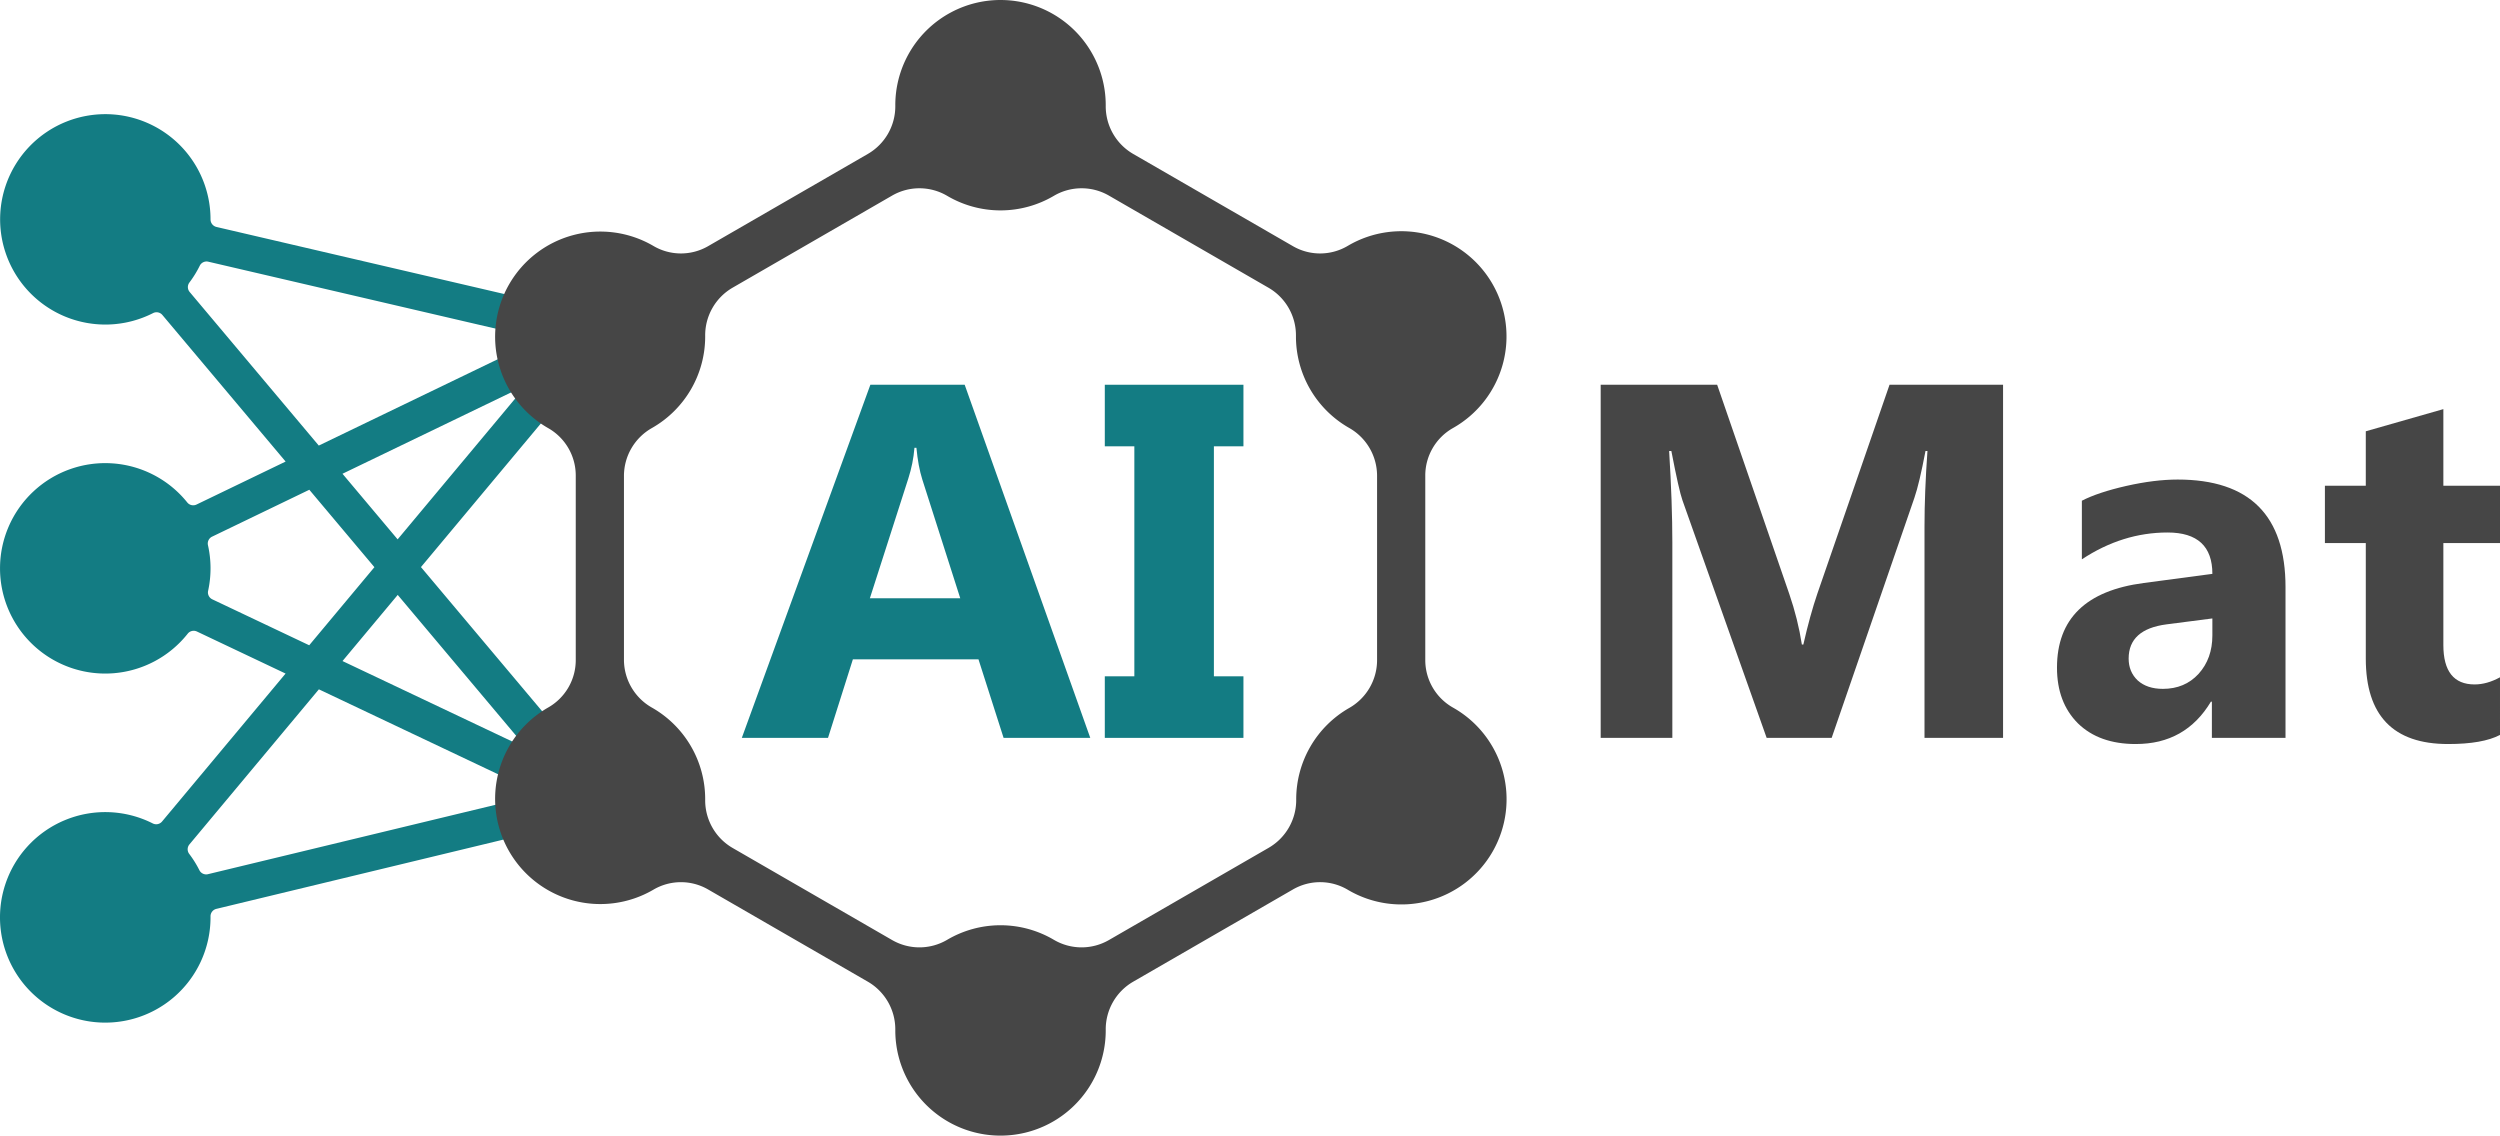
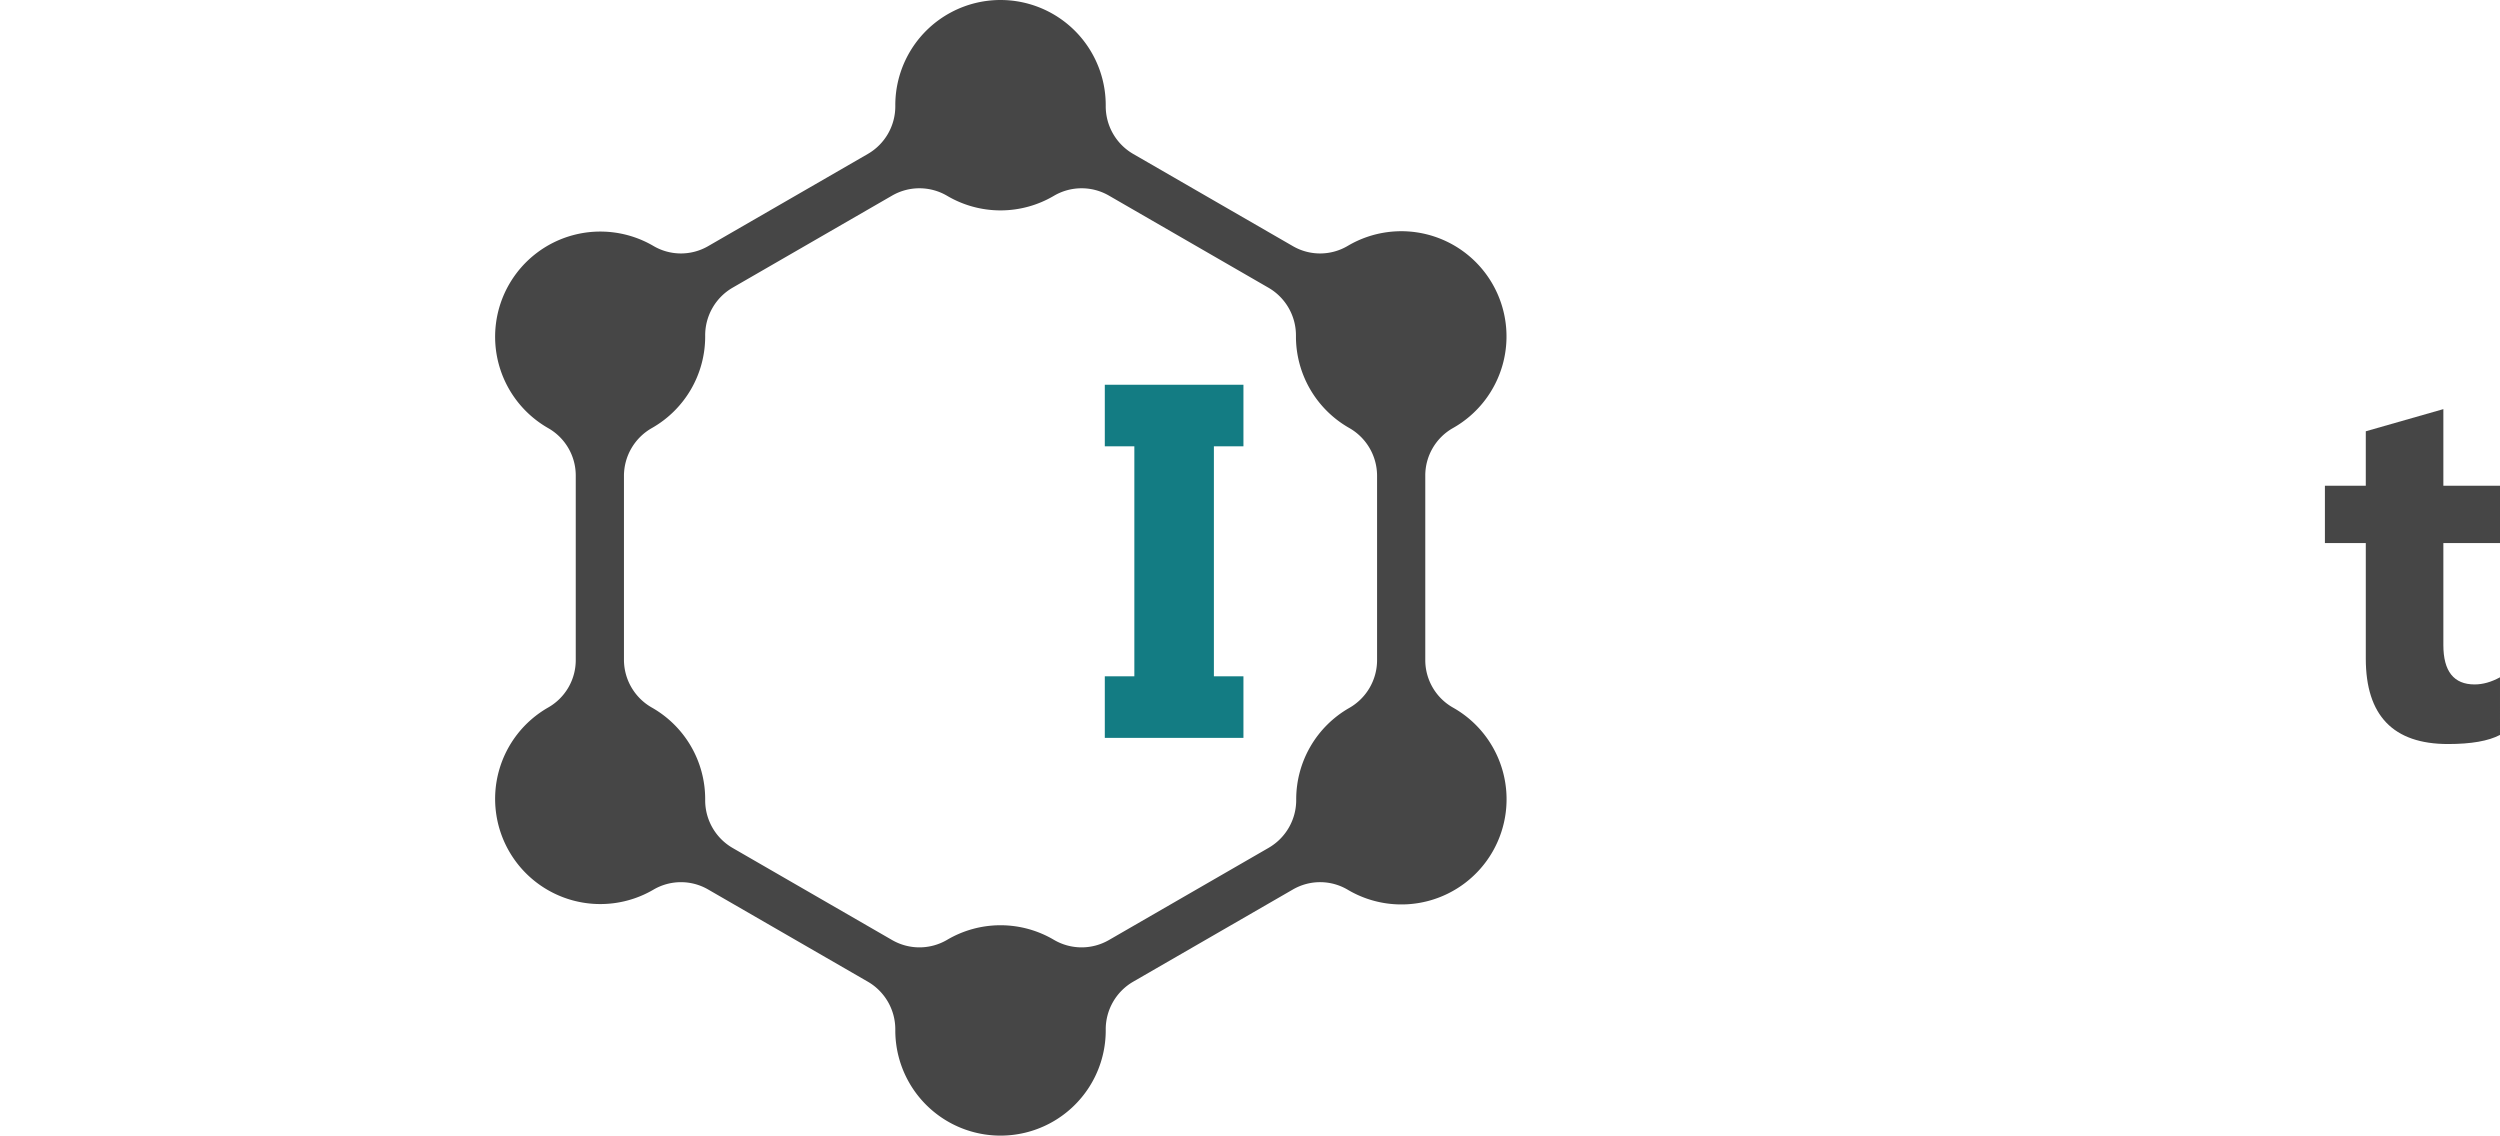
<svg xmlns="http://www.w3.org/2000/svg" xmlns:ns1="http://sodipodi.sourceforge.net/DTD/sodipodi-0.dtd" xmlns:ns2="http://www.inkscape.org/namespaces/inkscape" width="892.276" height="405.314" viewBox="0 0 892.276 405.314" version="1.1" id="svg29" ns1:docname="AIMat_Logo_transparent.svg" ns2:version="0.92.5 (2060ec1f9f, 2020-04-08)">
  <ns1:namedview pagecolor="#ffffff" bordercolor="#666666" borderopacity="1" objecttolerance="10" gridtolerance="10" guidetolerance="10" ns2:pageopacity="0" ns2:pageshadow="2" ns2:window-width="2488" ns2:window-height="1403" id="namedview31" showgrid="false" ns2:zoom="1.3375991" ns2:cx="443.99957" ns2:cy="165.34599" ns2:window-x="1920" ns2:window-y="0" ns2:window-maximized="1" ns2:current-layer="Artboard_1" fit-margin-top="0" fit-margin-left="0" fit-margin-right="0" fit-margin-bottom="0" />
  <defs id="defs13">
    <clipPath id="clip-Artboard_1">
      <rect width="1630.322" height="442.61" id="rect10" x="0" y="0" />
    </clipPath>
  </defs>
  <g id="Artboard_1" data-name="Artboard 1" clip-path="url(#clip-Artboard_1)" transform="translate(-44.115,-18.645)">
    <g id="Group_3" data-name="Group 3" transform="translate(44.15,18.632)">
-       <path id="Path_3" data-name="Path 3" d="m 576.983,137.508 4.887,4.08 -66.338,79.456 66.324,78.888 -4.873,4.1 1.493,6.188 -135.968,32.809 a 2.723,2.723 0 0 0 -2.082,2.679 c 0,0.111 0,0.223 0,0.335 a 37.569,37.569 0 1 1 -20.6,-33.5 2.712,2.712 0 0 0 3.3,-0.69 l 44.09,-52.809 -31.635,-15 a 2.713,2.713 0 0 0 -3.288,0.758 37.553,37.553 0 1 1 -0.154,-46.812 2.71,2.71 0 0 0 3.289,0.73 l 31.8,-15.339 -43.985,-52.317 a 2.717,2.717 0 0 0 -3.315,-0.674 37.547,37.547 0 1 1 20.5,-33.448 v 0.022 a 2.757,2.757 0 0 0 2.132,2.687 l 135.867,31.657 z m -144,-14.645 46.08,54.809 78.9,-38.058 -118.325,-27.569 a 2.713,2.713 0 0 0 -3.051,1.433 37.6,37.6 0 0 1 -3.7,6.007 2.714,2.714 0 0 0 0.099,3.378 z m 8.071,109.684 34.592,16.4 23.271,-27.873 -23.233,-27.634 -34.7,16.74 a 2.722,2.722 0 0 0 -1.471,3.052 37.658,37.658 0 0 1 0.055,16.271 2.724,2.724 0 0 0 1.489,3.044 z m -1.542,98.1 L 557.976,302.06 479.1,264.675 432.9,320.02 a 2.714,2.714 0 0 0 -0.085,3.379 37.644,37.644 0 0 1 3.641,5.841 2.713,2.713 0 0 0 3.059,1.412 z m 113.788,-44.889 -46.061,-54.786 -19.71,23.607 z m -46.095,-74.613 46.007,-55.1 -65.69,31.685 z" transform="translate(-365.323,-18.632)" ns2:connector-curvature="0" style="fill:#137c83" />
      <path id="Path_4" data-name="Path 4" d="m 376.282,188.417 v 65.776 a 19.475,19.475 0 0 0 9.863,16.983 37.544,37.544 0 1 1 -37.431,65.089 19.344,19.344 0 0 0 -19.548,-0.23 l -57.159,33 a 19.636,19.636 0 0 0 -9.775,17.163 q 0.006,1.075 -0.049,2.165 a 37.553,37.553 0 0 1 -75.055,-1.938 c 0,-0.071 0,-0.141 0,-0.211 a 19.655,19.655 0 0 0 -9.776,-17.179 L 120.21,336.044 a 19.37,19.37 0 0 0 -19.526,0.2 37.544,37.544 0 1 1 -37.418,-65.1 19.467,19.467 0 0 0 9.812,-16.955 v -65.772 a 19.464,19.464 0 0 0 -9.812,-16.954 37.544,37.544 0 1 1 37.418,-65.1 19.37,19.37 0 0 0 19.526,0.2 l 57.143,-32.992 a 19.636,19.636 0 0 0 9.776,-17.162 q -0.008,-1.077 0.048,-2.167 a 37.553,37.553 0 0 1 75.055,1.939 v 0.211 a 19.656,19.656 0 0 0 9.775,17.18 l 57.148,32.994 a 19.363,19.363 0 0 0 19.534,-0.21 37.544,37.544 0 1 1 37.422,65.094 19.471,19.471 0 0 0 -9.829,16.967 z M 263.395,88.47 a 19.5,19.5 0 0 0 -19.666,0.066 37.485,37.485 0 0 1 -38.1,0 19.5,19.5 0 0 0 -19.665,-0.066 l -56.915,32.86 a 19.636,19.636 0 0 0 -9.776,17.18 c 0,0.087 0,0.173 0,0.259 a 37.574,37.574 0 0 1 -18.982,32.63 19.635,19.635 0 0 0 -10.009,17.013 V 254.2 a 19.634,19.634 0 0 0 10.009,17.013 37.574,37.574 0 0 1 18.982,32.63 c 0,0.086 0,0.173 0,0.259 a 19.636,19.636 0 0 0 9.776,17.18 l 56.915,32.86 a 19.5,19.5 0 0 0 19.665,-0.065 37.484,37.484 0 0 1 38.1,0 19.5,19.5 0 0 0 19.665,0.065 l 57.044,-32.934 a 19.693,19.693 0 0 0 9.777,-17.178 v -0.112 a 37.574,37.574 0 0 1 18.893,-32.578 19.646,19.646 0 0 0 9.968,-17 v -65.975 a 19.639,19.639 0 0 0 -10,-17.007 37.576,37.576 0 0 1 -18.953,-32.613 v -0.211 a 19.654,19.654 0 0 0 -9.775,-17.18 z" transform="translate(132.38,-18.632)" ns2:connector-curvature="0" style="fill:#464646" />
    </g>
    <g id="Component_1_1" data-name="Component 1 – 1" transform="translate(308,101)">
      <g aria-label="AI" transform="translate(0,181)" id="AI" style="font-weight:700;font-size:180px;font-family:Ebrima-Bold, Ebrima;fill:#137c83">
-         <path d="M 125.244,0 H 94.307 L 85.342,-28.037 H 40.518 L 31.641,0 H 0.879 L 46.758,-126.035 h 33.662 z M 78.838,-49.834 65.303,-92.197 q -1.494,-4.746 -2.109,-11.338 h -0.703 q -0.439,5.537 -2.197,10.986 l -13.711,42.715 z" id="path47" ns2:connector-curvature="0" />
        <path d="m 179.912,-126.035 v 21.973 h -10.547 v 82.09 h 10.547 V 0 h -49.482 v -21.973 h 10.547 V -104.062 h -10.547 v -21.973 z" id="path49" ns2:connector-curvature="0" />
      </g>
    </g>
    <g id="Component_2_1" data-name="Component 2 – 1" transform="translate(601,101)">
      <g aria-label="Mat" transform="translate(0,181)" id="Mat" style="font-weight:700;font-size:180px;font-family:Ebrima-Bold, Ebrima;fill:#464646">
-         <path d="m 158.027,0 h -28.037 v -75.41 q 0,-12.217 1.055,-26.982 h -0.703 q -2.197,11.602 -3.955,16.699 L 96.855,0 H 73.652 L 43.594,-84.814 q -1.23,-3.428 -3.955,-17.578 h -0.791 q 1.143,18.633 1.143,32.695 V 0 H 14.414 v -126.035 h 41.572 l 25.752,74.707 q 3.076,8.965 4.482,18.018 h 0.527 q 2.373,-10.459 5.01,-18.193 l 25.752,-74.531 h 40.518 z" id="path52" ns2:connector-curvature="0" />
-         <path d="m 258.838,0 h -26.279 v -12.92 h -0.352 q -9.053,15.117 -26.807,15.117 -13.096,0 -20.654,-7.383 -7.471,-7.471 -7.471,-19.863 0,-26.191 31.025,-30.234 l 24.434,-3.252 q 0,-14.766 -15.996,-14.766 -16.084,0 -30.586,9.58 v -20.918 q 5.801,-2.988 15.82,-5.273 10.107,-2.285 18.369,-2.285 38.496,0 38.496,38.408 z m -26.104,-36.562 v -6.064 l -16.348,2.109 q -13.535,1.758 -13.535,12.217 0,4.746 3.252,7.822 3.34,2.988 8.965,2.988 7.822,0 12.744,-5.361 4.922,-5.449 4.922,-13.711 z" id="path54" ns2:connector-curvature="0" />
        <path d="m 335.391,-1.055 q -6.152,3.252 -18.545,3.252 -29.355,0 -29.355,-30.498 V -69.521 H 272.9 V -90 h 14.59 v -19.424 l 27.686,-7.91 V -90 h 20.215 v 20.479 h -20.215 v 36.387 q 0,14.062 11.162,14.062 4.395,0 9.053,-2.549 z" id="path56" ns2:connector-curvature="0" />
      </g>
    </g>
  </g>
</svg>